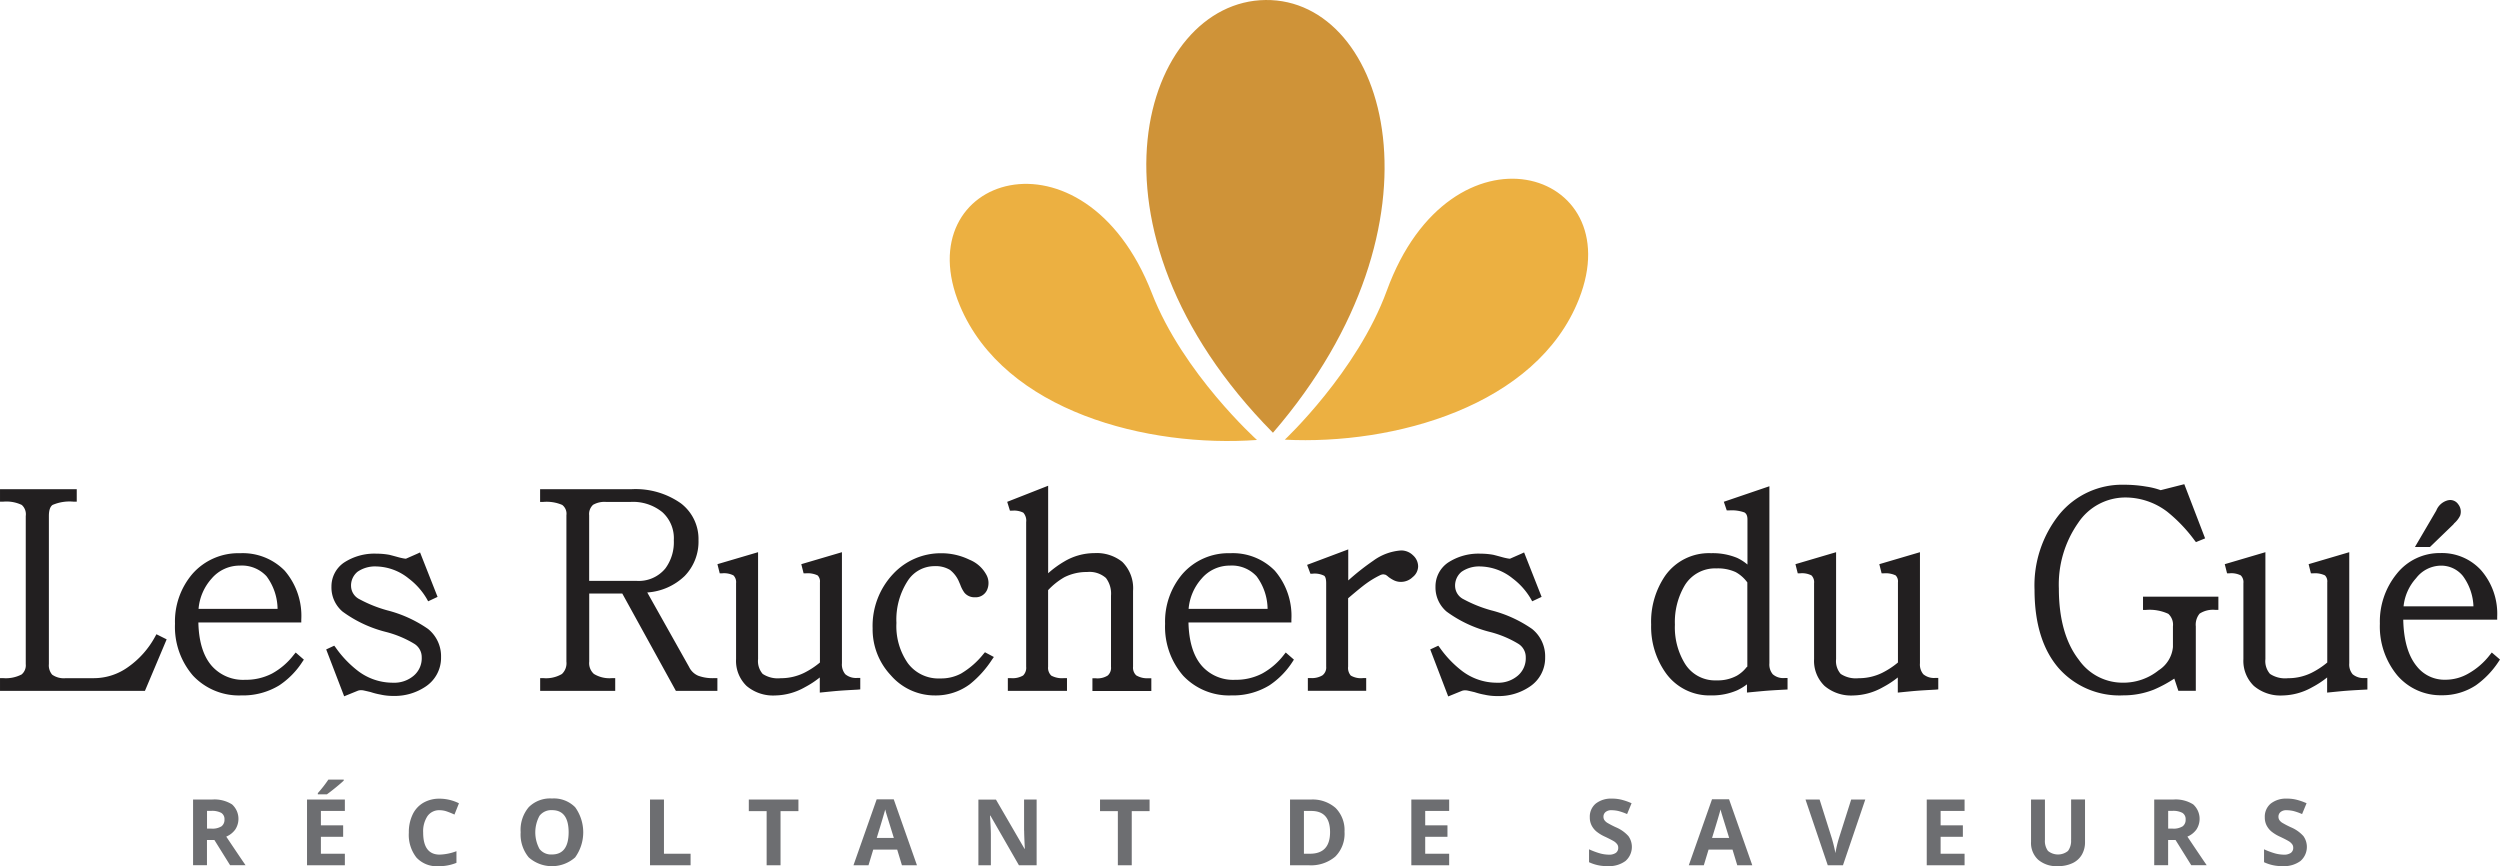
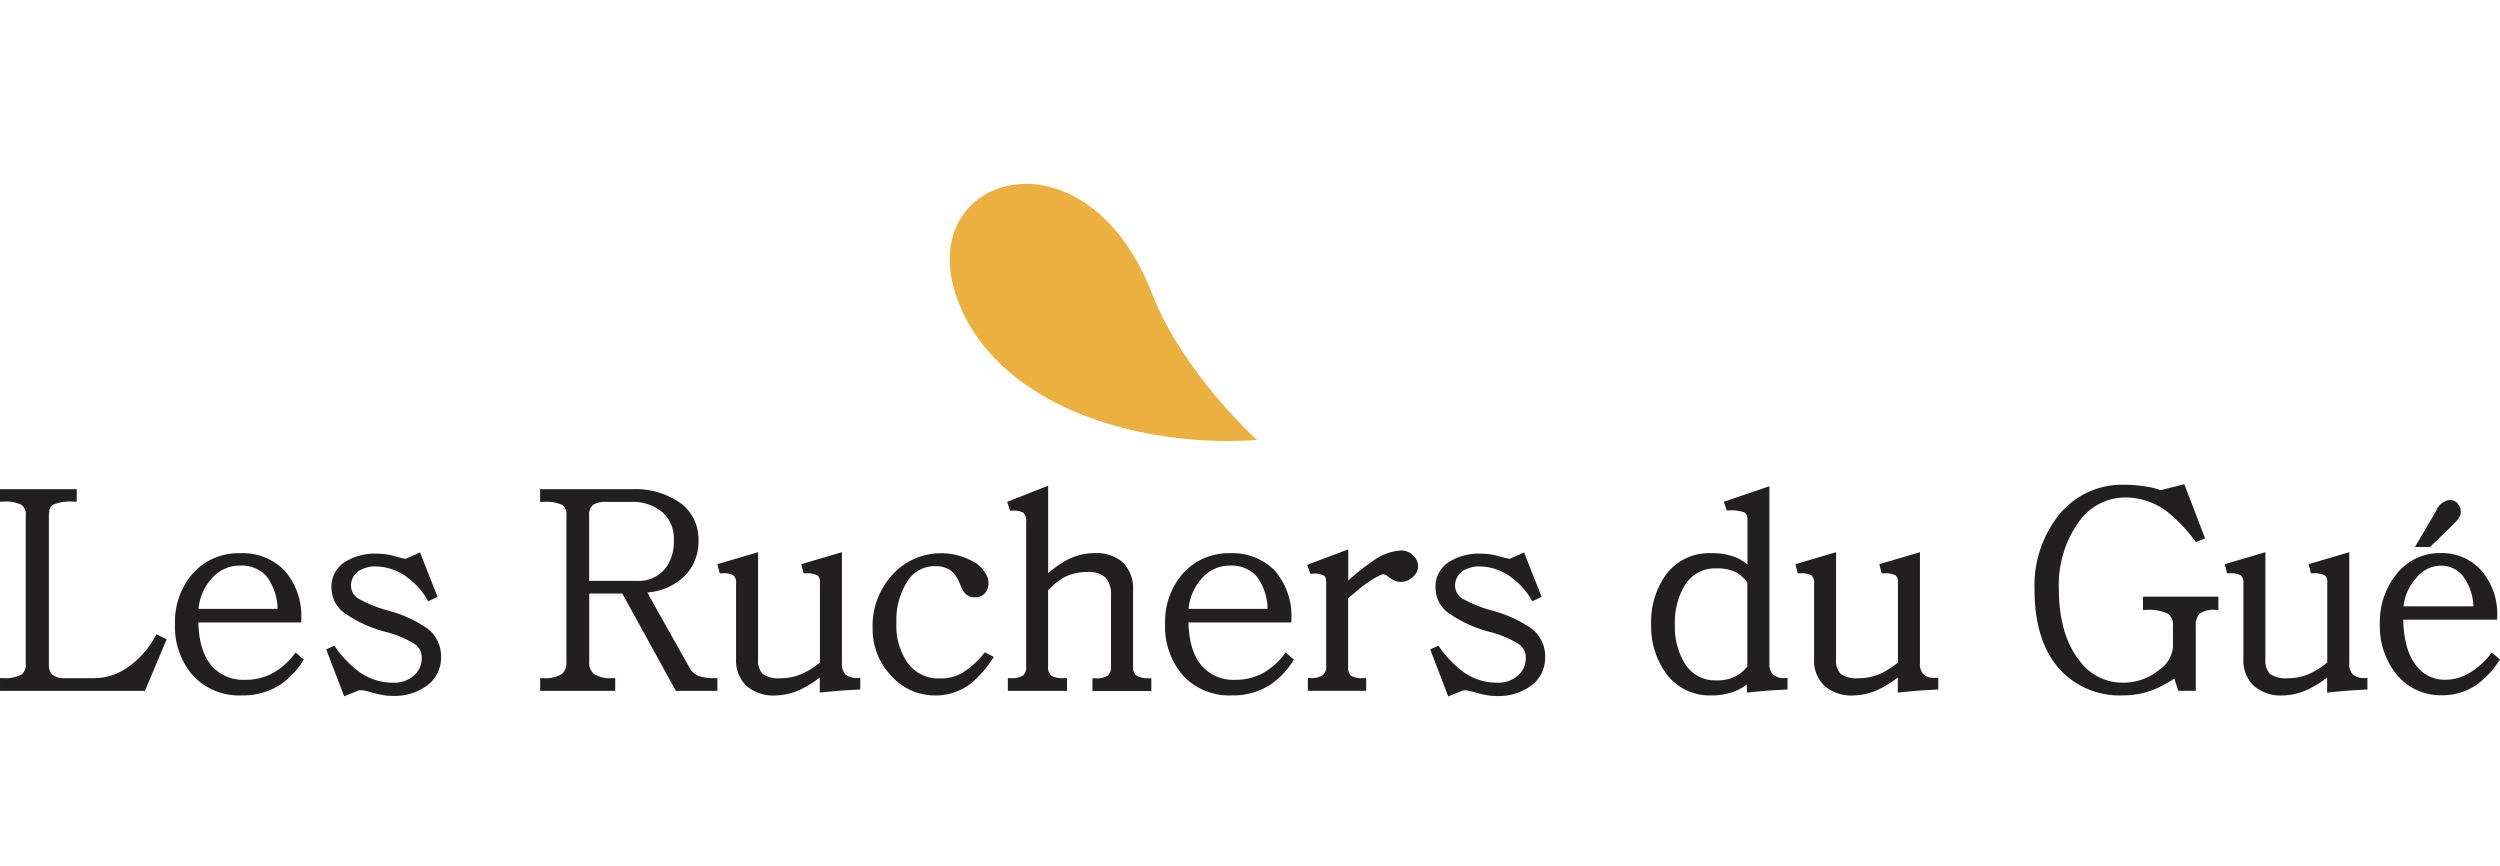
<svg xmlns="http://www.w3.org/2000/svg" width="333.861" height="115.675">
-   <path d="M167.863 58.756s-9.865-8.866-14.036-19.6c-9.066-23.3-32.9-15.667-25.641 1.657 5.945 14.198 25.183 18.993 39.677 17.943zm17.333-19.929c-3.946 10.814-13.619 19.888-13.619 19.888 14.51.741 33.649-4.462 39.285-18.781 6.892-17.473-17.1-24.599-25.666-1.107z" fill="#ecb041" />
-   <path d="M169.013.001c-16.267.175-26.1 30.394.982 57.791C194.204 29.737 185.28-.174 169.013.001z" fill="#cf9338" />
-   <path d="M31.419 110.776a2.6 2.6 0 0 0-.433-3.355 4.4 4.4 0 0 0-2.647-.649h-2.556v8.774h1.856v-3.37h.991l2.1 3.371h2.065q-.6-.862-2.581-3.821a2.851 2.851 0 0 0 1.205-.95zm-1.873-.408a2.271 2.271 0 0 1-1.3.291h-.6v-2.373h.566a2.639 2.639 0 0 1 1.332.266.972.972 0 0 1 .433.891 1.08 1.08 0 0 1-.431.933zm11.455 5.182h5.053v-1.54h-3.2v-2.256h2.972v-1.532h-2.972v-1.923h3.2v-1.523h-5.053zm3.84-10.389c.5-.408.857-.716 1.066-.924v-.125h-2.056a16.649 16.649 0 0 1-1.407 1.806v.158h1.215c.289-.207.682-.507 1.182-.915zm13.876 3.038a2.983 2.983 0 0 1 .982.175 9.956 9.956 0 0 1 .991.408l.6-1.507a5.833 5.833 0 0 0-2.572-.616 4.254 4.254 0 0 0-2.189.549 3.577 3.577 0 0 0-1.432 1.582 5.435 5.435 0 0 0-.5 2.4 4.917 4.917 0 0 0 1.016 3.33 3.682 3.682 0 0 0 2.93 1.157 6.235 6.235 0 0 0 2.414-.449v-1.557a6.938 6.938 0 0 1-2.239.458c-1.465 0-2.206-.982-2.206-2.939a3.669 3.669 0 0 1 .574-2.2 1.9 1.9 0 0 1 1.631-.791zm15-1.565a4.038 4.038 0 0 0-3.105 1.157 4.692 4.692 0 0 0-1.082 3.346 4.778 4.778 0 0 0 1.082 3.363 4.672 4.672 0 0 0 6.194 0 5.734 5.734 0 0 0 .008-6.693 3.986 3.986 0 0 0-3.097-1.173zm-.008 7.476a1.949 1.949 0 0 1-1.665-.741 4.644 4.644 0 0 1 .008-4.429 1.981 1.981 0 0 1 1.673-.749q2.21 0 2.214 2.964c-.009 1.964-.748 2.955-2.23 2.955zm14.96-7.334h-1.865v8.774h5.419v-1.54h-3.555zm11.33 1.548h2.381v7.226h1.856v-7.226h2.389v-1.548h-6.626zm17.078-1.582l-3.1 8.808h2.006l.633-2.089h3.2l.633 2.089h2.006l-3.1-8.808zm.008 5.153c.624-2.023 1-3.288 1.132-3.8.033.141.083.341.158.591s.408 1.315.991 3.213h-2.281zm19.685-.965c0 .474.033 1.282.092 2.422h-.042l-3.813-6.568h-2.347v8.766h1.665v-4.129c0-.5-.042-1.332-.116-2.506h.05l3.813 6.635h2.364v-8.774h-1.676v4.154zm10.132-2.606h2.381v7.226h1.856v-7.226h2.381v-1.548h-6.618zm28.13-1.548h-2.756v8.774h2.481a5.015 5.015 0 0 0 3.563-1.157 4.309 4.309 0 0 0 1.232-3.322 4.187 4.187 0 0 0-1.19-3.172 4.646 4.646 0 0 0-3.33-1.123zm-.1 7.234h-.8v-5.711h.991q2.5 0 2.5 2.831-.003 2.885-2.691 2.88zm13.544 1.54h5.053v-1.54h-3.2v-2.256h2.972v-1.532h-2.972v-1.923h3.2v-1.523h-5.053zm27.321-5.07a12.238 12.238 0 0 1-1.182-.616 1.369 1.369 0 0 1-.366-.358.812.812 0 0 1-.116-.425.8.8 0 0 1 .283-.641 1.185 1.185 0 0 1 .808-.241 4.277 4.277 0 0 1 .907.108 7.611 7.611 0 0 1 1.157.408l.6-1.448a8.408 8.408 0 0 0-1.3-.458 5.151 5.151 0 0 0-1.307-.158 3.3 3.3 0 0 0-2.181.666 2.275 2.275 0 0 0-.791 1.832 2.331 2.331 0 0 0 .241 1.082 2.624 2.624 0 0 0 .641.808 5.311 5.311 0 0 0 1.207.724c.574.275.949.474 1.141.591a1.62 1.62 0 0 1 .424.391.745.745 0 0 1 .142.458.811.811 0 0 1-.325.7 1.586 1.586 0 0 1-.941.233 4.793 4.793 0 0 1-1.124-.158 10.418 10.418 0 0 1-1.507-.558v1.723a5.6 5.6 0 0 0 2.481.524 3.717 3.717 0 0 0 2.381-.683 2.494 2.494 0 0 0 .4-3.322 4.673 4.673 0 0 0-1.673-1.182zm12.833-3.738l-3.1 8.808h2.007l.633-2.089h3.2l.633 2.089h2.006l-3.1-8.808zm.009 5.153c.624-2.023 1-3.288 1.132-3.8.033.141.083.341.158.591s.408 1.315.991 3.213h-2.281zm16.922.101a14.727 14.727 0 0 0-.45 1.931 21.743 21.743 0 0 0-.466-1.931l-1.648-5.22h-1.882l2.972 8.774h2.031l2.98-8.774h-1.883zm11.745 3.554h5.053v-1.54h-3.2v-2.256h2.972v-1.532h-2.972v-1.923h3.2v-1.523h-5.053zm19.272-3.413a2.253 2.253 0 0 1-.408 1.5 2.118 2.118 0 0 1-2.672 0 2.228 2.228 0 0 1-.408-1.49v-5.37h-1.857v5.652a3.039 3.039 0 0 0 .941 2.373 3.74 3.74 0 0 0 2.631.866 4.423 4.423 0 0 0 1.948-.391 2.807 2.807 0 0 0 1.257-1.124 3.274 3.274 0 0 0 .433-1.707v-5.679h-1.857v5.37zm16.742-1.361a2.6 2.6 0 0 0-.433-3.355 4.4 4.4 0 0 0-2.647-.649h-2.556v8.774h1.857v-3.37h.99l2.1 3.371h2.064q-.6-.862-2.581-3.821a2.851 2.851 0 0 0 1.206-.95zm-1.873-.408a2.272 2.272 0 0 1-1.3.291h-.6v-2.373h.566a2.638 2.638 0 0 1 1.332.266.972.972 0 0 1 .433.891 1.06 1.06 0 0 1-.431.933zm14.493.112a12.144 12.144 0 0 1-1.182-.616 1.37 1.37 0 0 1-.366-.358.814.814 0 0 1-.117-.425.8.8 0 0 1 .283-.641 1.186 1.186 0 0 1 .808-.241 4.277 4.277 0 0 1 .907.108 7.61 7.61 0 0 1 1.157.408l.6-1.448a8.388 8.388 0 0 0-1.3-.458 5.152 5.152 0 0 0-1.307-.158 3.3 3.3 0 0 0-2.181.666 2.274 2.274 0 0 0-.791 1.832 2.334 2.334 0 0 0 .241 1.082 2.627 2.627 0 0 0 .641.808 5.33 5.33 0 0 0 1.207.724c.574.275.949.474 1.14.591a1.621 1.621 0 0 1 .425.391.745.745 0 0 1 .142.458.811.811 0 0 1-.325.7 1.586 1.586 0 0 1-.941.233 4.8 4.8 0 0 1-1.124-.158 10.418 10.418 0 0 1-1.507-.558v1.723a5.6 5.6 0 0 0 2.481.524 3.718 3.718 0 0 0 2.381-.683 2.493 2.493 0 0 0 .4-3.322 4.674 4.674 0 0 0-1.672-1.182z" fill="#6d6e71" />
+   <path d="M167.863 58.756s-9.865-8.866-14.036-19.6c-9.066-23.3-32.9-15.667-25.641 1.657 5.945 14.198 25.183 18.993 39.677 17.943zm17.333-19.929z" fill="#ecb041" />
  <path d="M20.713 85.022a11.847 11.847 0 0 1-3.6 4.054 7.835 7.835 0 0 1-4.562 1.49H8.792a2.7 2.7 0 0 1-1.823-.466 1.894 1.894 0 0 1-.441-1.415V68.914c0-.758.166-1.257.491-1.482a5.744 5.744 0 0 1 2.839-.433h.391v-1.665H.001v1.665h.391a4.748 4.748 0 0 1 2.514.433 1.669 1.669 0 0 1 .533 1.482v19.771a1.593 1.593 0 0 1-.549 1.382 4.554 4.554 0 0 1-2.5.491H.001v1.7h19.355l2.9-6.876-1.365-.683zm18.515 2.432a9.28 9.28 0 0 1-2.889 2.489 7.613 7.613 0 0 1-3.613.841 5.576 5.576 0 0 1-4.354-1.756c-1.19-1.29-1.823-3.28-1.881-5.9h13.744v-.391a9.238 9.238 0 0 0-2.231-6.543 7.85 7.85 0 0 0-5.952-2.314 8.149 8.149 0 0 0-6.352 2.755 9.792 9.792 0 0 0-2.331 6.668 9.965 9.965 0 0 0 2.406 6.926 8.415 8.415 0 0 0 6.452 2.639 9.3 9.3 0 0 0 5.061-1.34 10.775 10.775 0 0 0 3.1-3.155l.191-.283-1.091-.949zM28.269 77.256a4.908 4.908 0 0 1 3.754-1.723 4.482 4.482 0 0 1 3.571 1.424 7.447 7.447 0 0 1 1.474 4.354H26.516a6.9 6.9 0 0 1 1.753-4.055zM58.9 87.77a4.677 4.677 0 0 0-1.74-3.78 16.786 16.786 0 0 0-5.444-2.481 17.634 17.634 0 0 1-3.7-1.482 2.007 2.007 0 0 1-1.132-1.69 2.372 2.372 0 0 1 .874-1.99 4.115 4.115 0 0 1 2.531-.7 7.125 7.125 0 0 1 4.3 1.615 9.23 9.23 0 0 1 2.414 2.722l.175.316 1.257-.591-2.339-5.936-.375.175-1.515.666-.216-.025a7.518 7.518 0 0 1-.758-.167c-.508-.141-.916-.25-1.249-.333a9.612 9.612 0 0 0-1.7-.15 7.4 7.4 0 0 0-4.379 1.216 3.85 3.85 0 0 0-1.64 3.18 4.222 4.222 0 0 0 1.482 3.338 16.593 16.593 0 0 0 5.744 2.706 14.036 14.036 0 0 1 3.854 1.607 2.09 2.09 0 0 1 .974 1.782 3.05 3.05 0 0 1-1.074 2.472 4 4 0 0 1-2.756.932 7.663 7.663 0 0 1-4.662-1.557 14.2 14.2 0 0 1-3-3.138l-.191-.25-1.074.5 2.4 6.26 1.84-.749a1.213 1.213 0 0 1 .433-.067 2.053 2.053 0 0 1 .241.017c.208.042.566.125 1.024.233a9.1 9.1 0 0 0 1.307.333 7.542 7.542 0 0 0 1.682.183 7.386 7.386 0 0 0 4.337-1.24A4.6 4.6 0 0 0 58.9 87.77zm34.348 2.472a2.381 2.381 0 0 1-1.224-1.174l-5.586-9.948a7.95 7.95 0 0 0 4.995-2.2 6.575 6.575 0 0 0 1.848-4.779 5.991 5.991 0 0 0-2.348-4.92 10.5 10.5 0 0 0-6.618-1.89H72.128v1.7h.391a5.264 5.264 0 0 1 2.564.4 1.483 1.483 0 0 1 .558 1.374V88.36a1.967 1.967 0 0 1-.6 1.648 4.16 4.16 0 0 1-2.514.549h-.391v1.7h10.023v-1.7h-.391a3.971 3.971 0 0 1-2.456-.558 1.926 1.926 0 0 1-.624-1.64v-9.1H83.1l7.159 13h5.544v-1.7h-.391a5.516 5.516 0 0 1-2.164-.317zM78.679 77.555v-8.741a1.666 1.666 0 0 1 .524-1.4 3.032 3.032 0 0 1 1.748-.383h3.222a6.2 6.2 0 0 1 4.279 1.365 4.685 4.685 0 0 1 1.532 3.763 5.887 5.887 0 0 1-1.124 3.746 4.588 4.588 0 0 1-3.879 1.665h-6.3zm36.205 14.51v-1.532h-.391a2.221 2.221 0 0 1-1.607-.491 2.018 2.018 0 0 1-.45-1.465V73.742l-5.428 1.6.308 1.224h.3a3.071 3.071 0 0 1 1.573.275 1.129 1.129 0 0 1 .308.932v10.7a10.81 10.81 0 0 1-2.123 1.39 7.065 7.065 0 0 1-3.122.708 3.659 3.659 0 0 1-2.4-.574 2.6 2.6 0 0 1-.616-1.981V73.742l-5.428 1.6.308 1.224h.3a2.753 2.753 0 0 1 1.532.275 1.271 1.271 0 0 1 .35 1.041v10.14a4.645 4.645 0 0 0 1.4 3.58 5.47 5.47 0 0 0 3.8 1.274 8.344 8.344 0 0 0 4-1.107 12.315 12.315 0 0 0 1.981-1.3v2.023l.425-.042c.916-.092 1.657-.167 2.223-.208.633-.05 1.424-.092 2.364-.142zm17.84-4.328l-1.19-.633-.2.233a10.961 10.961 0 0 1-2.98 2.606 5.638 5.638 0 0 1-2.789.658 5.086 5.086 0 0 1-4.337-2.048 8.65 8.65 0 0 1-1.515-5.361 9.509 9.509 0 0 1 1.548-5.686 4.253 4.253 0 0 1 3.521-1.9 3.717 3.717 0 0 1 2.081.5 3.981 3.981 0 0 1 1.14 1.432l.241.558a4.112 4.112 0 0 0 .558 1.066 1.731 1.731 0 0 0 1.4.6 1.66 1.66 0 0 0 1.624-1 2.287 2.287 0 0 0-.141-2.073 4.454 4.454 0 0 0-2.231-1.948 8.494 8.494 0 0 0-3.746-.858 8.684 8.684 0 0 0-6.41 2.739 10.108 10.108 0 0 0-2.764 7.284 8.959 8.959 0 0 0 2.439 6.285 7.758 7.758 0 0 0 5.919 2.681 7.621 7.621 0 0 0 4.629-1.5 13.886 13.886 0 0 0 2.955-3.28zm19.014 2.455a1.4 1.4 0 0 1-.425-1.149v-10.14a4.946 4.946 0 0 0-1.44-3.871 5.47 5.47 0 0 0-3.73-1.165 7.9 7.9 0 0 0-4.012 1.115 13.286 13.286 0 0 0-2.156 1.573V64.868l-5.469 2.148.366 1.182h.283a2.782 2.782 0 0 1 1.5.266 1.584 1.584 0 0 1 .383 1.257v19.314a1.446 1.446 0 0 1-.408 1.174 2.761 2.761 0 0 1-1.648.35h-.391v1.7h7.9v-1.7h-.391a3.033 3.033 0 0 1-1.707-.333 1.446 1.446 0 0 1-.425-1.19V78.812a9.376 9.376 0 0 1 2.165-1.723 6.592 6.592 0 0 1 3.047-.7 3.31 3.31 0 0 1 2.514.8 3.457 3.457 0 0 1 .674 2.364v9.5a1.371 1.371 0 0 1-.433 1.157 2.553 2.553 0 0 1-1.657.366h-.391v1.7h7.867v-1.7h-.391a2.848 2.848 0 0 1-1.625-.384zm21.055-2.105l-1.091-.949-.25.316a9.282 9.282 0 0 1-2.889 2.489 7.614 7.614 0 0 1-3.613.841 5.575 5.575 0 0 1-4.354-1.756c-1.19-1.29-1.823-3.28-1.882-5.9h13.744v-.391a9.238 9.238 0 0 0-2.231-6.543 7.85 7.85 0 0 0-5.952-2.314 8.149 8.149 0 0 0-6.352 2.755 9.792 9.792 0 0 0-2.331 6.668 9.965 9.965 0 0 0 2.406 6.926 8.415 8.415 0 0 0 6.452 2.639 9.3 9.3 0 0 0 5.062-1.34 10.772 10.772 0 0 0 3.1-3.155zM160.48 77.256a4.908 4.908 0 0 1 3.755-1.723 4.482 4.482 0 0 1 3.571 1.424 7.447 7.447 0 0 1 1.474 4.354h-10.548a6.948 6.948 0 0 1 1.748-4.055zm28.903-1.615a2.007 2.007 0 0 0-.691-1.49 2.243 2.243 0 0 0-1.582-.641 7.119 7.119 0 0 0-3.721 1.374 32.809 32.809 0 0 0-3.338 2.631v-4.147l-5.494 2.065.441 1.182h.266a2.791 2.791 0 0 1 1.574.275c.175.133.266.483.266 1v11.13a1.315 1.315 0 0 1-.508 1.174 2.743 2.743 0 0 1-1.549.358h-.391v1.7h7.792v-1.7h-.391a2.675 2.675 0 0 1-1.665-.333 1.55 1.55 0 0 1-.358-1.2v-9.124c1.082-.924 1.873-1.573 2.389-1.948a12.326 12.326 0 0 1 1.831-1.107 1.113 1.113 0 0 1 .483-.141l.233.042c.017 0 .142.025.475.325a4.949 4.949 0 0 0 .608.383 2.111 2.111 0 0 0 1.032.258 2.237 2.237 0 0 0 1.572-.639 1.869 1.869 0 0 0 .726-1.427zm15.216 8.35a16.783 16.783 0 0 0-5.444-2.481 17.643 17.643 0 0 1-3.7-1.482 2.007 2.007 0 0 1-1.132-1.69 2.373 2.373 0 0 1 .874-1.99 4.114 4.114 0 0 1 2.531-.7 7.123 7.123 0 0 1 4.3 1.615 9.232 9.232 0 0 1 2.414 2.722l.175.316 1.257-.591-2.339-5.936-.375.175-1.515.666-.217-.025a7.529 7.529 0 0 1-.758-.167c-.508-.141-.915-.25-1.249-.333a9.613 9.613 0 0 0-1.7-.15 7.4 7.4 0 0 0-4.379 1.216 3.851 3.851 0 0 0-1.64 3.18 4.222 4.222 0 0 0 1.482 3.338 16.6 16.6 0 0 0 5.744 2.706 14.04 14.04 0 0 1 3.854 1.607 2.091 2.091 0 0 1 .974 1.782 3.051 3.051 0 0 1-1.073 2.472 4.005 4.005 0 0 1-2.756.932 7.662 7.662 0 0 1-4.662-1.557 14.208 14.208 0 0 1-3-3.138l-.191-.25-1.074.5 2.4 6.277 1.84-.749a1.214 1.214 0 0 1 .433-.067 2.069 2.069 0 0 1 .241.017c.208.042.566.125 1.024.233a9.092 9.092 0 0 0 1.307.333 7.549 7.549 0 0 0 1.682.183 7.385 7.385 0 0 0 4.337-1.24 4.586 4.586 0 0 0 2.082-3.929 4.674 4.674 0 0 0-1.747-3.795zm32.144 6.052a2.016 2.016 0 0 1-.45-1.465V64.935l-6.086 2.073.392 1.157h.283a5.042 5.042 0 0 1 2.073.266c.175.108.408.316.408.941v6.019a6.34 6.34 0 0 0-1.365-.882 8.512 8.512 0 0 0-3.488-.633 7.154 7.154 0 0 0-6.127 3 10.861 10.861 0 0 0-1.881 6.535 10.652 10.652 0 0 0 1.957 6.468 7.154 7.154 0 0 0 6.052 2.989 8.4 8.4 0 0 0 3.463-.674 6.92 6.92 0 0 0 1.324-.807v1.1s2.156-.208 2.722-.25c.633-.05 1.415-.091 2.331-.141l.366-.017v-1.532h-.391a2.114 2.114 0 0 1-1.583-.504zm-3.388-1.032l-.125.108a4.457 4.457 0 0 1-1.282 1.116 5.344 5.344 0 0 1-2.714.624 4.714 4.714 0 0 1-4.245-2.273 9.263 9.263 0 0 1-1.315-5.17 9.606 9.606 0 0 1 1.315-5.245 4.743 4.743 0 0 1 4.245-2.264 5.687 5.687 0 0 1 2.548.491 4.783 4.783 0 0 1 1.565 1.382v11.23zm25.491 3.054v-1.532h-.391a2.222 2.222 0 0 1-1.607-.491 2.019 2.019 0 0 1-.449-1.465V73.742l-5.428 1.6.308 1.224h.3a3.071 3.071 0 0 1 1.573.275 1.129 1.129 0 0 1 .308.932v10.7a10.816 10.816 0 0 1-2.123 1.39 7.068 7.068 0 0 1-3.122.708 3.66 3.66 0 0 1-2.4-.574 2.6 2.6 0 0 1-.616-1.981V73.742l-5.428 1.6.308 1.224h.3a2.752 2.752 0 0 1 1.531.275 1.27 1.27 0 0 1 .35 1.041v10.14a4.645 4.645 0 0 0 1.4 3.58 5.471 5.471 0 0 0 3.8 1.274 8.345 8.345 0 0 0 4-1.107 12.332 12.332 0 0 0 1.981-1.3v2.023l.425-.042c.916-.092 1.656-.167 2.223-.208.633-.05 1.423-.092 2.364-.142zm27.331-10.614h.391a5.967 5.967 0 0 1 3 .524 1.959 1.959 0 0 1 .616 1.673v2.764a4.142 4.142 0 0 1-1.906 3.1 7.5 7.5 0 0 1-4.754 1.657 7.131 7.131 0 0 1-5.894-3.039c-1.781-2.281-2.681-5.494-2.681-9.54a14.348 14.348 0 0 1 2.581-8.766 7.572 7.572 0 0 1 6.319-3.388 9.243 9.243 0 0 1 5.578 1.906 20.382 20.382 0 0 1 3.646 3.821l.183.233 1.224-.5-2.78-7.236-3.155.8a9.939 9.939 0 0 0-1.906-.475 17.386 17.386 0 0 0-2.972-.25 10.832 10.832 0 0 0-8.658 3.963A15.174 15.174 0 0 0 271.7 78.76c0 4.47 1.082 7.992 3.214 10.456a10.82 10.82 0 0 0 8.625 3.646 11.012 11.012 0 0 0 4.113-.774 17.212 17.212 0 0 0 2.714-1.465l.541 1.632h2.331v-8.608a2.312 2.312 0 0 1 .508-1.7 3.282 3.282 0 0 1 2.115-.5h.391v-1.765h-10.065v1.765zm28.004 8.591a2.016 2.016 0 0 1-.45-1.465V73.742l-5.428 1.6.308 1.224h.3a3.072 3.072 0 0 1 1.574.275 1.129 1.129 0 0 1 .308.932v10.7a10.825 10.825 0 0 1-2.123 1.39 7.065 7.065 0 0 1-3.122.708 3.659 3.659 0 0 1-2.4-.574 2.6 2.6 0 0 1-.616-1.981V73.742l-5.428 1.6.308 1.224h.3a2.754 2.754 0 0 1 1.532.275 1.271 1.271 0 0 1 .35 1.041v10.14a4.645 4.645 0 0 0 1.4 3.58 5.47 5.47 0 0 0 3.8 1.274 8.344 8.344 0 0 0 4-1.107 12.3 12.3 0 0 0 1.981-1.3v2.023l.425-.042c.916-.092 1.657-.167 2.223-.208.633-.05 1.423-.092 2.364-.142l.366-.017v-1.532h-.391a2.281 2.281 0 0 1-1.581-.509zm13.445-20.005l.116-.15a3.313 3.313 0 0 0 .791-1.016 1.6 1.6 0 0 0-.266-1.548 1.288 1.288 0 0 0-1.04-.549 1.5 1.5 0 0 0-.525.1 2.264 2.264 0 0 0-1.348 1.307l-2.855 4.87h2.006zm5.136 17.1l-.25.316a9.494 9.494 0 0 1-2.864 2.489 6.108 6.108 0 0 1-3.072.832 4.7 4.7 0 0 1-3.813-1.773c-1.157-1.39-1.765-3.488-1.823-6.244h12.546v-.391a8.859 8.859 0 0 0-2.156-6.219 7.083 7.083 0 0 0-5.428-2.289 7.327 7.327 0 0 0-5.827 2.764 10.106 10.106 0 0 0-2.256 6.66 10.246 10.246 0 0 0 2.331 6.918 7.617 7.617 0 0 0 5.927 2.647 8.12 8.12 0 0 0 4.579-1.34 11.792 11.792 0 0 0 3.013-3.147l.191-.283zm-10.106-9.923a4.231 4.231 0 0 1 3.222-1.673 3.722 3.722 0 0 1 3.03 1.382 7.274 7.274 0 0 1 1.407 4.046h-9.332a6.592 6.592 0 0 1 1.673-3.755z" fill="#221f20" />
</svg>